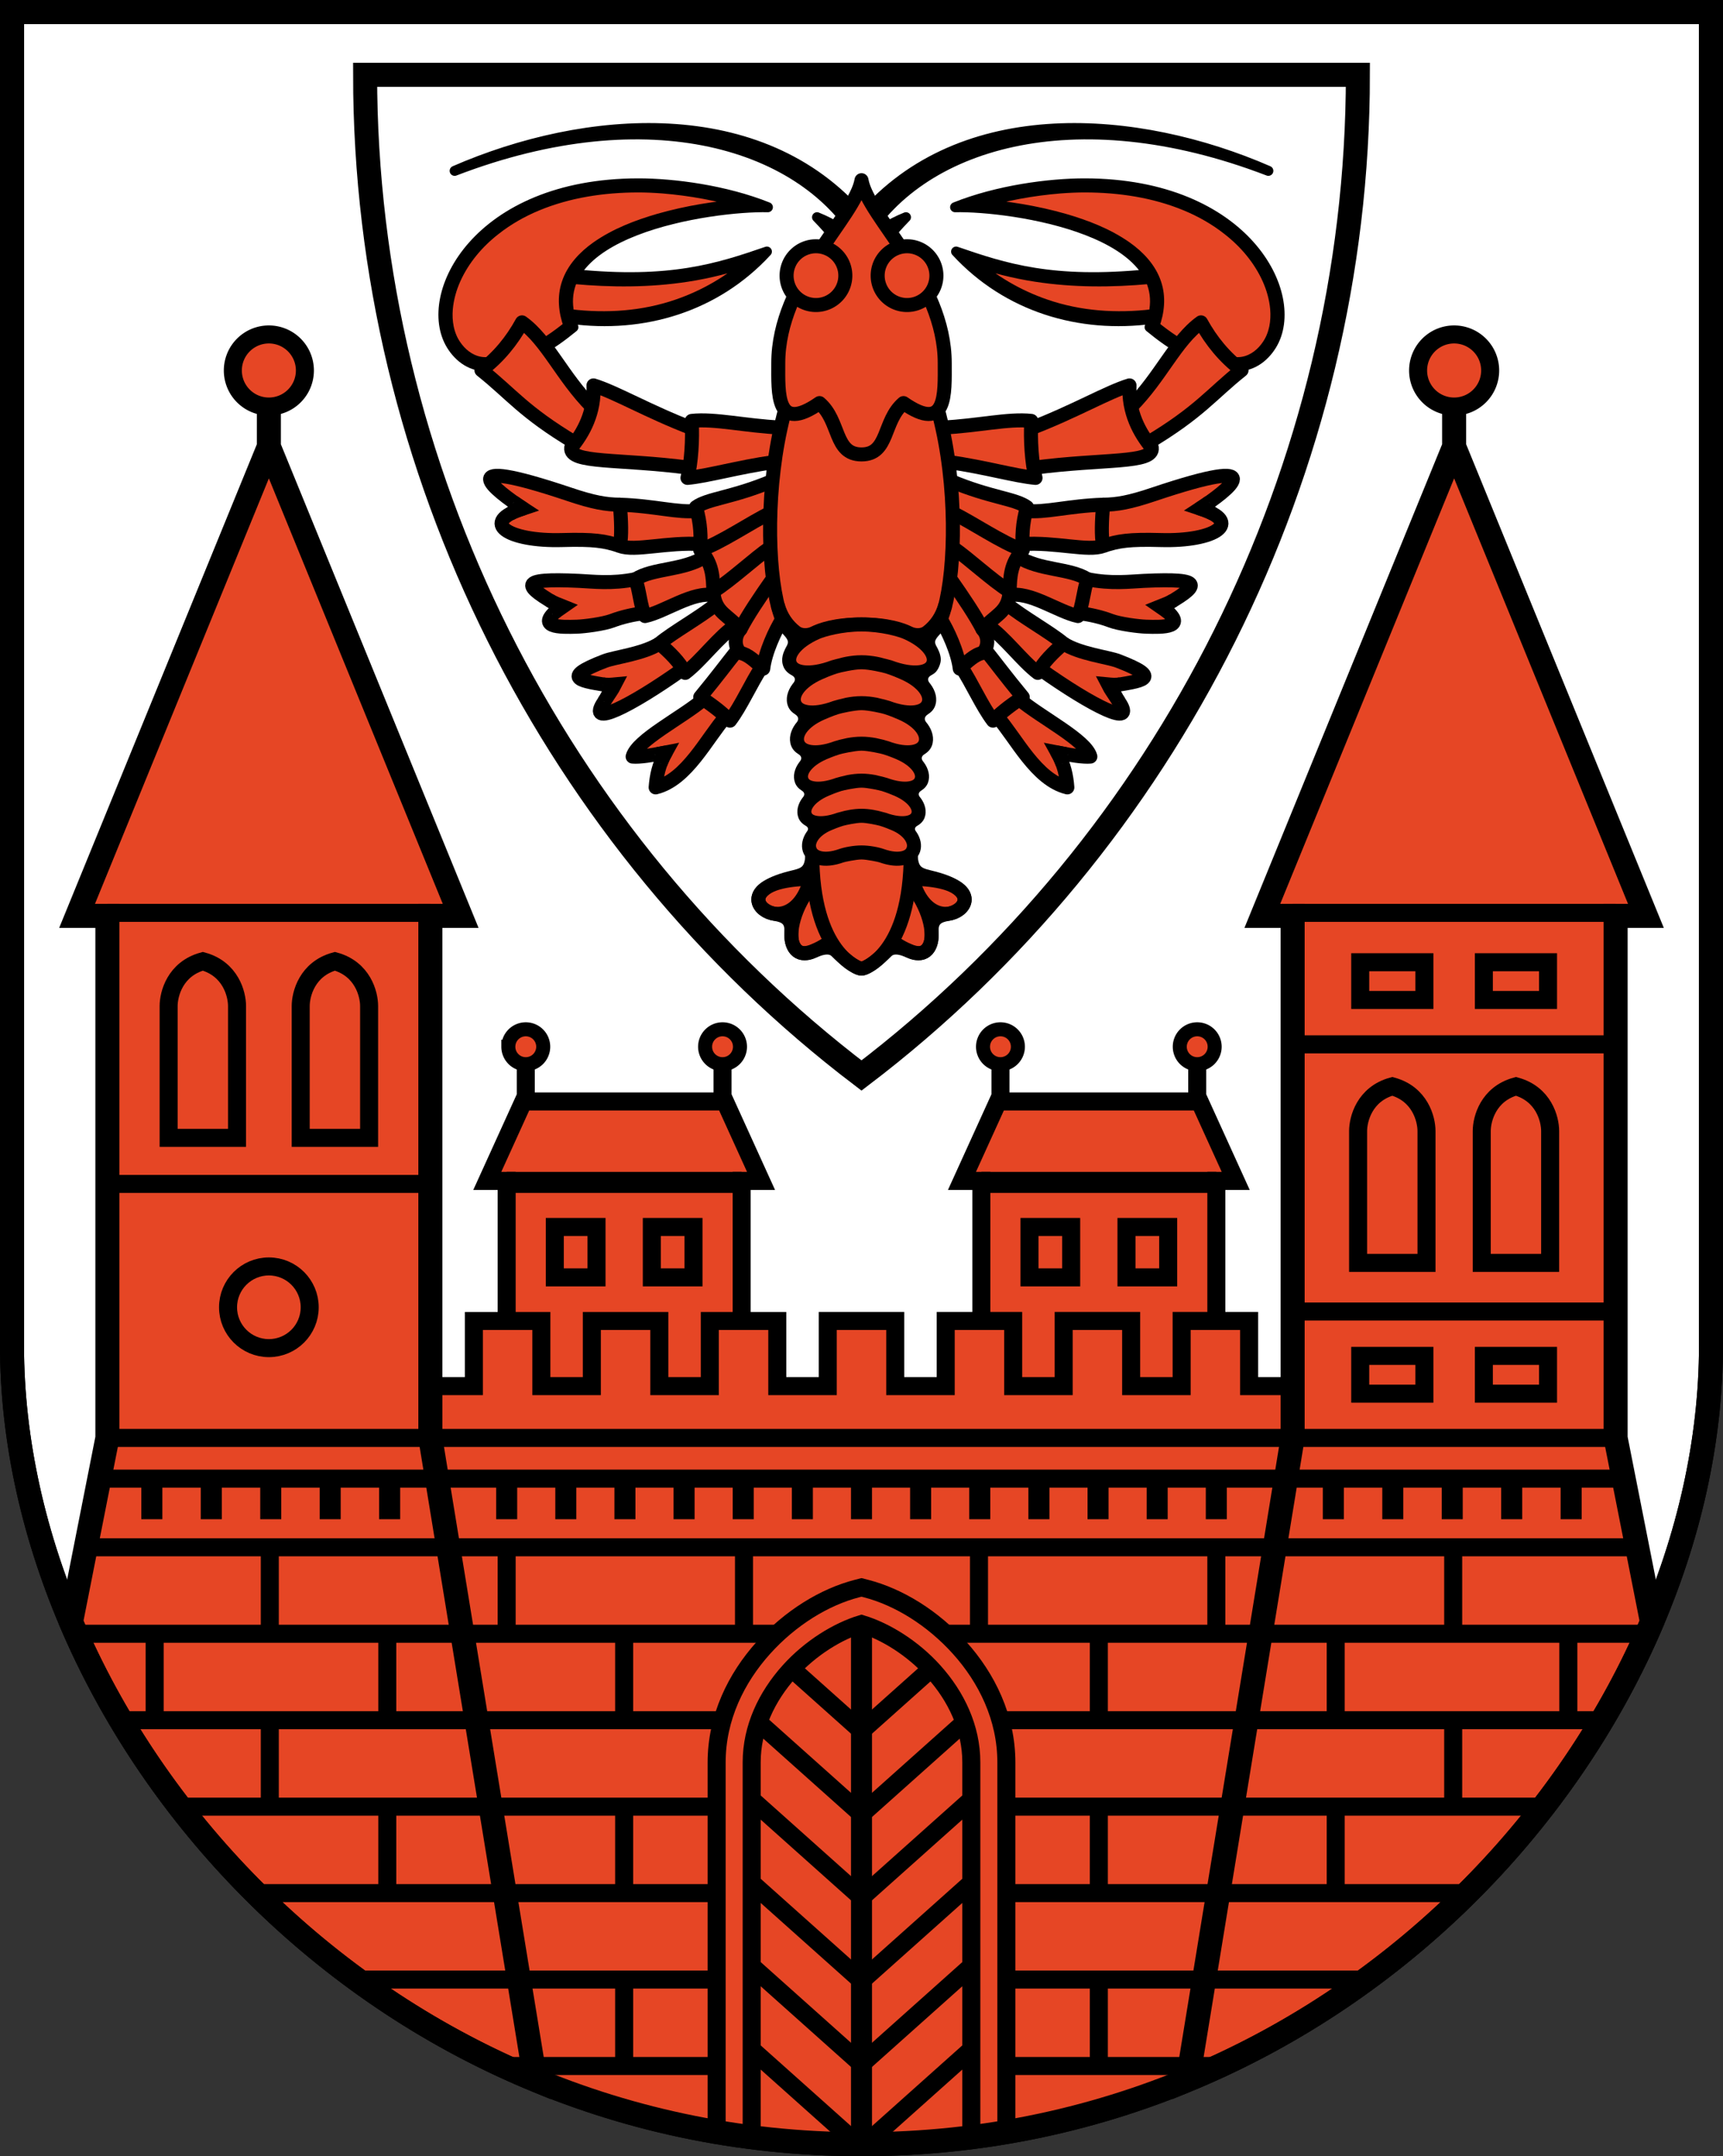
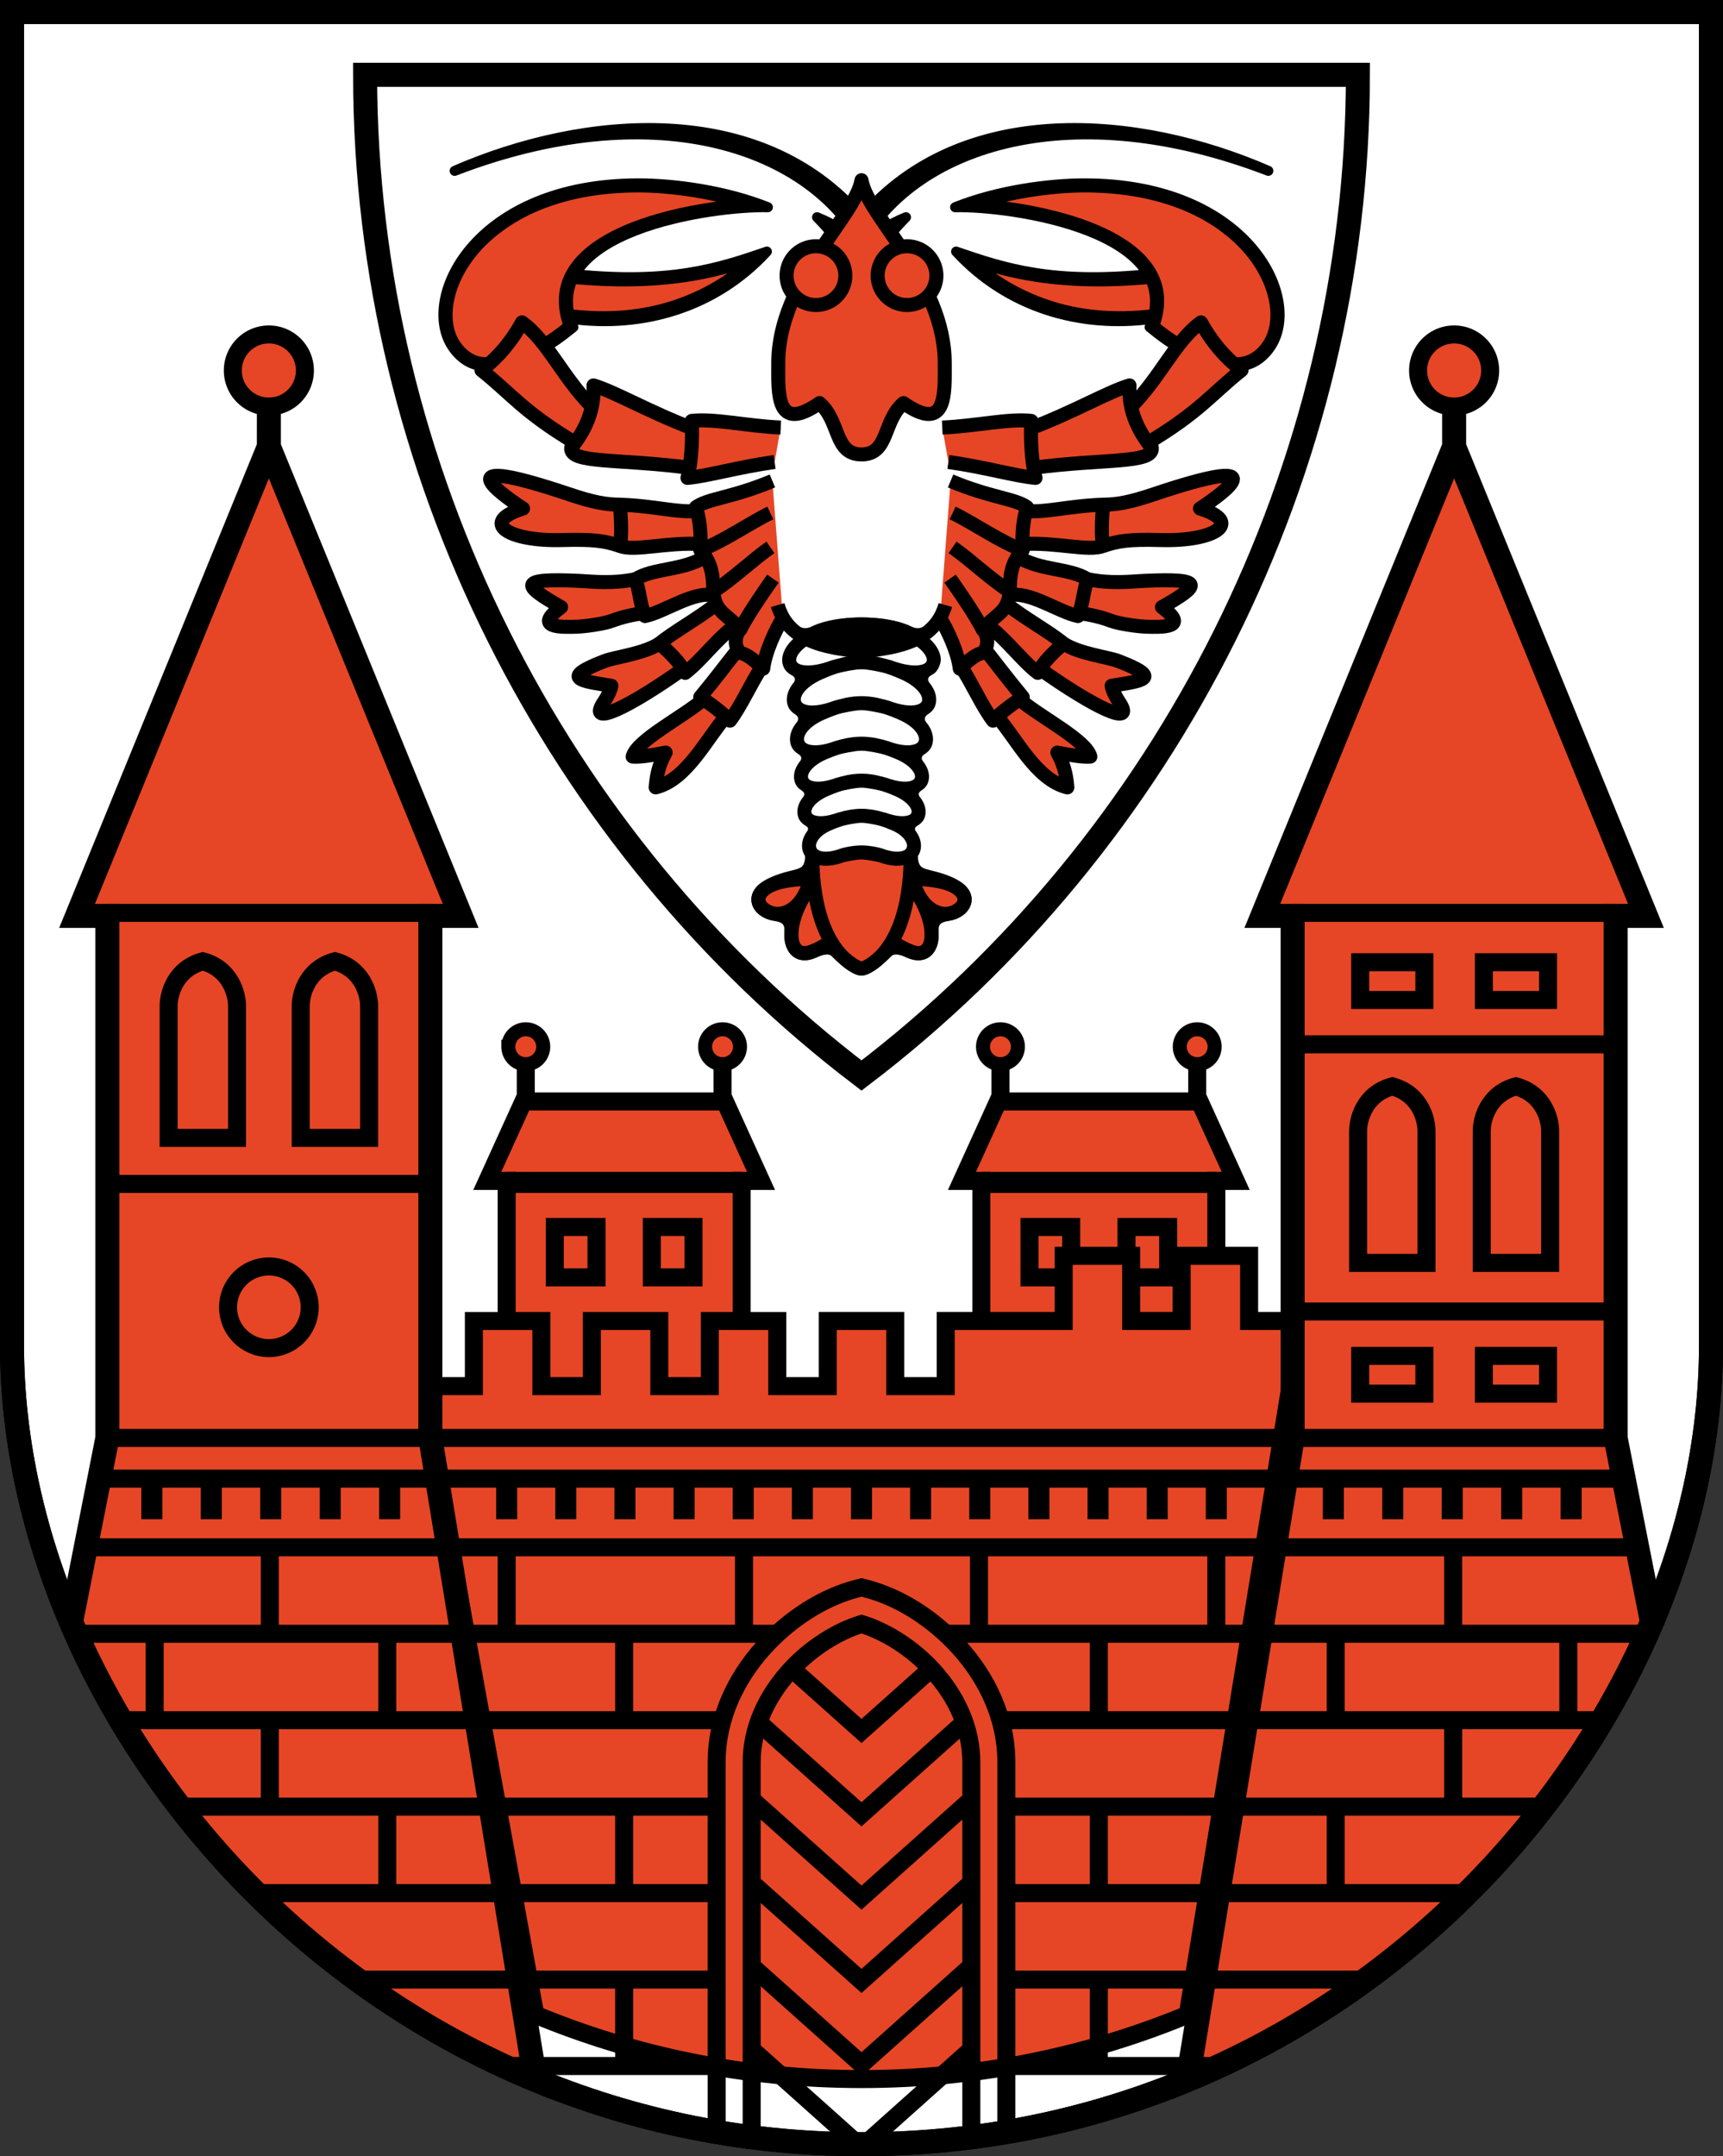
<svg xmlns="http://www.w3.org/2000/svg" xmlns:ns1="http://www.inkscape.org/namespaces/inkscape" xmlns:ns2="http://sodipodi.sourceforge.net/DTD/sodipodi-0.dtd" xmlns:xlink="http://www.w3.org/1999/xlink" ns1:version="1.1.1 (3bf5ae0d25, 2021-09-20)" ns2:docname="CoA Cottbus.svg" id="svg2130" version="1.1" viewBox="0 0 430.346 538.332" height="538.332" width="430.346">
  <rect x="0" y="0" width="430.346" height="538.332" fill="#333333" stroke="none" />
  <defs id="defs2124">
    <ns1:path-effect effect="offset" id="path-effect38728" is_visible="true" lpeversion="1" linejoin_type="miter" unit="mm" offset="0" miter_limit="4" attempt_force_join="false" update_on_knot_move="true" />
  </defs>
  <ns2:namedview ns1:pagecheckerboard="false" fit-margin-bottom="0" fit-margin-right="0" fit-margin-left="0" fit-margin-top="0" lock-margins="true" units="px" ns1:snap-smooth-nodes="true" ns1:snap-object-midpoints="true" ns1:window-maximized="1" ns1:window-y="-11" ns1:window-x="-11" ns1:window-height="1506" ns1:window-width="2560" showgrid="false" ns1:document-rotation="0" ns1:current-layer="layer1" ns1:document-units="px" ns1:cy="269.33333" ns1:cx="215.33333" ns1:zoom="1.5" ns1:pageshadow="2" ns1:pageopacity="0" borderopacity="1.0" bordercolor="#666666" pagecolor="#333333" id="base" showguides="false" ns1:guide-bbox="true" ns1:snap-intersection-paths="true" ns1:object-paths="true" ns1:snap-grids="false" ns1:snap-global="true" ns1:lockguides="false" guidecolor="#00ffff" guideopacity="0.498" ns1:snap-midpoints="true" ns1:snap-to-guides="true" />
  <g id="layer1" ns1:groupmode="layer" ns1:label="cottbus" transform="translate(-91.476,-41.667)">
    <g id="g91238" ns1:label="coa">
      <path style="display:inline;opacity:1;fill:#ffffff;stroke:#000000;stroke-width:6;stroke-linejoin:miter;stroke-miterlimit:4;stroke-dasharray:none" d="M 518.821,44.667 V 377.595 c 0,95.155 -88.133,199.404 -212.173,199.404 -124.039,0 -212.173,-104.249 -212.173,-199.404 V 44.667 Z" id="path1116" ns2:nodetypes="cszscc" ns1:label="coa-0" />
      <g id="g91171" ns1:label="castle">
        <g id="g26057" ns1:label="houses">
          <g id="g25968" ns1:label="house-l">
            <path style="opacity:1;fill:#e64625;stroke:#000000;stroke-width:4.5;stroke-linejoin:miter;stroke-miterlimit:4;stroke-dasharray:none" d="M 336.583,387.73 V 336.5 h -4.845 l 9.02,-19.833 h 0.598 v -9.311 9.311 H 390.5 v -9.311 9.311 h 0.598 L 400.118,336.5 h -4.845 v 51.23" id="path25072" ns2:nodetypes="cccccccccccccc" ns1:label="house-l0" />
            <path style="opacity:1;fill:none;stroke:#000000;stroke-width:5.25;stroke-linejoin:miter;stroke-miterlimit:4;stroke-dasharray:none" d="M 395.273,336.875 H 336.583" id="path25078" ns2:nodetypes="cc" ns1:label="house-lc" />
            <path id="path26485" style="opacity:1;fill:#e64625;stroke:#000000;stroke-width:4.5;stroke-miterlimit:4;stroke-dasharray:none" d="m 372.833,348 h 10.417 v 12.583 h -10.417 z m -13.811,0 h -10.417 v 12.583 h 10.417 z" ns1:label="house-lwindows" />
            <path id="circle25076" style="opacity:1;fill:#e64625;stroke:#000000;stroke-width:3.5" d="M 394.856,303 A 4.356,4.356 0 0 1 390.5,307.356 4.356,4.356 0 0 1 386.144,303 4.356,4.356 0 0 1 390.5,298.644 4.356,4.356 0 0 1 394.856,303 Z m -57.857,0 a 4.356,4.356 0 0 0 4.356,4.356 A 4.356,4.356 0 0 0 345.712,303 4.356,4.356 0 0 0 341.356,298.644 4.356,4.356 0 0 0 337,303 Z" ns1:label="house-lballs" />
          </g>
          <use x="0" y="0" xlink:href="#g25968" id="use26050" width="100%" height="100%" transform="translate(-118.558)" ns1:label="house-r" />
        </g>
-         <path style="display:inline;opacity:1;fill:#e64625;stroke:#000000;stroke-width:4.5;stroke-linejoin:miter;stroke-miterlimit:4;stroke-dasharray:none" d="m 198.964,400.667 v -12.936 h 10.87 v -16.263 h 16.853 v 16.263 h 12.61 v -16.263 h 16.853 v 16.263 h 12.61 v -16.263 h 16.853 v 16.263 h 12.61 V 371.467 H 315.075 v 16.263 h 12.61 v -16.263 h 16.853 v 16.263 h 12.61 v -16.263 h 16.853 v 16.263 h 12.61 v -16.263 h 16.853 v 16.263 h 10.87 v 12.936 l -26.207,160.261 c -24.677,10.21 -52.068,16.071 -81.478,16.071 -29.41,0 -56.801,-5.861 -81.478,-16.071 z" id="path9678" ns2:nodetypes="cccccccccccccccccccccccccccccccccscc" ns1:label="embattlement" />
+         <path style="display:inline;opacity:1;fill:#e64625;stroke:#000000;stroke-width:4.5;stroke-linejoin:miter;stroke-miterlimit:4;stroke-dasharray:none" d="m 198.964,400.667 v -12.936 h 10.87 v -16.263 h 16.853 v 16.263 h 12.61 v -16.263 h 16.853 v 16.263 h 12.61 v -16.263 h 16.853 v 16.263 h 12.61 V 371.467 H 315.075 v 16.263 h 12.61 v -16.263 h 16.853 h 12.61 v -16.263 h 16.853 v 16.263 h 12.61 v -16.263 h 16.853 v 16.263 h 10.87 v 12.936 l -26.207,160.261 c -24.677,10.21 -52.068,16.071 -81.478,16.071 -29.41,0 -56.801,-5.861 -81.478,-16.071 z" id="path9678" ns2:nodetypes="cccccccccccccccccccccccccccccccccscc" ns1:label="embattlement" />
        <g id="g91148" ns1:label="towers-0">
          <g id="g8954" ns1:label="tower-l0">
            <path style="display:inline;opacity:1;fill:#e64625;stroke:#000000;stroke-width:6;stroke-linejoin:miter;stroke-miterlimit:4;stroke-dasharray:none" d="m 454.667,153.174 -47.906,117.159 h 7.573 v 130.333 l -26.207,160.261 c 54.221,-22.435 95.335,-65.87 115.959,-114.279 l -9.086,-45.983 V 270.333 h 7.573 L 454.667,153.174 v -10.008 z" id="path3952" ns2:nodetypes="ccccccccccc" ns1:label="tower-l60" />
            <path id="path7920" style="opacity:1;fill:#e64625;stroke:#000000;stroke-width:4.5" d="m 463.667,134.167 a 9,9 0 0 1 -9,9 9,9 0 0 1 -9,-9 9,9 0 0 1 9,-9 9,9 0 0 1 9,9 z M 414.333,269.583 h 80.667" ns1:label="tower-l45" />
          </g>
          <use x="0" y="0" xlink:href="#g8954" id="use8956" width="100%" height="100%" ns1:label="tower-r0" transform="matrix(-1,0,0,1,613.297,0)" />
        </g>
        <path id="path22010" style="opacity:1;fill:none;stroke:#000000;stroke-width:5.25;stroke-linejoin:miter;stroke-miterlimit:4;stroke-dasharray:none" d="m 173.948,420.964 v -10.135 m -14.849,10.135 v -10.135 m -14.849,10.135 v -10.135 m 73.775,10.135 v -10.135 m 73.853,10.135 v -10.135 m -14.771,10.135 v -10.135 m -14.771,10.135 v -10.135 m -14.771,10.135 v -10.135 m -14.771,10.135 v -10.135 m -43.998,10.135 v -10.135 m -59.397,10.135 v -10.135 m 309.948,10.135 v -10.135 m 14.849,10.135 v -10.135 m 14.849,10.135 v -10.135 m -73.775,10.135 v -10.135 m -73.853,10.135 v -10.135 m 14.771,10.135 v -10.135 m 14.771,10.135 v -10.135 m 14.771,10.135 v -10.135 m 14.771,10.135 v -10.135 m 43.998,10.135 v -10.135 m 59.397,10.135 v -10.135 m -177.248,10.135 v -10.135" ns1:label="bricks" />
        <path id="path21680" style="opacity:1;fill:none;stroke:#000000;stroke-width:4.5;stroke-linejoin:miter;stroke-miterlimit:4;stroke-dasharray:none" d="M 116.289,410.829 H 497.008 M 118.297,400.667 h 376.703 m -364.893,48.893 v 21.583 m 28.756,0 v 21.583 m 59.161,-64.75 v 21.583 m -59.161,-21.583 v 21.583 m 29.345,21.583 v -21.583 m 0,64.75 v -21.583 m 59.161,43.167 v 21.583 m 0,-64.75 v 21.583 m 0,-64.75 v 21.583 m 29.934,-43.167 v 21.583 m 205.886,0 v 21.583 m -28.756,0 v 21.583 m -59.161,-64.75 v 21.583 m 59.161,-21.583 v 21.583 m -29.345,21.583 v -21.583 m 0,64.75 v -21.583 m -59.161,43.167 v 21.583 m 0,-64.75 v 21.583 m 0,-64.75 v 21.583 m -29.934,-43.167 v 21.583 m -8.308,0 h 175.133 m -161.457,21.583 h 150.279 m -148.81,21.583 134.137,3e-5 M 155.374,514.31 H 270.467 m 72.363,21.583 h 89.82 m -215.365,21.583 53.181,-10e-6 M 110.479,449.56 h 175.132 m -163.954,21.583 h 150.279 m -135.606,21.583 134.137,-3e-5 m 72.363,21.583 H 457.924 M 112.901,427.976 H 500.396 M 180.647,535.893 h 89.82 m 72.363,21.583 53.182,10e-6" ns1:label="wall-c" />
        <g id="g18838" ns1:label="gate">
          <path id="path15190" style="display:inline;opacity:1;fill:none;stroke:#000000;stroke-width:4.5;stroke-linejoin:miter;stroke-miterlimit:4;stroke-dasharray:none" d="m 334.08,532.532 -27.432,24.5 -27.432,-24.5 m 1.722,-60.862 25.71,22.962 25.71,-22.962 m -53.142,19.262 27.432,24.5 27.432,-24.5 m -54.864,20.8 27.432,24.5 27.432,-24.5 m -44.842,-53.449 17.41,15.549 17.41,-15.549 m -44.842,95.049 26.499,23.667 h 1.866 l 26.499,-23.667 m 8.75,21.496 v -93.162 c 0,-11.205 -4.924,-21.084 -11.652,-28.566 -6.728,-7.482 -15.245,-12.728 -23.439,-14.836 l -1.09,-0.281 -1.09,0.281 c -8.195,2.108 -16.711,7.354 -23.439,14.836 -6.728,7.482 -11.652,17.362 -11.652,28.566 v 93.162 m 8.75,0 v -93.162 c 0,-8.636 3.816,-16.495 9.408,-22.715 5.274,-5.865 12.113,-10.038 18.023,-11.828 5.911,1.79 12.749,5.963 18.023,11.828 5.593,6.219 9.408,14.079 9.408,22.715 v 93.162" ns1:label="gate-0" />
-           <path style="opacity:1;fill:none;stroke:#000000;stroke-width:5.25;stroke-linejoin:miter;stroke-miterlimit:4;stroke-dasharray:none" d="M 306.649,576.999 V 447.123" id="path17830" ns2:nodetypes="cc" ns1:label="gate-c" />
        </g>
        <g id="g91142" ns1:label="towers-c">
          <path id="use29066" style="opacity:1;fill:none;stroke:#000000;stroke-width:4.5;stroke-linejoin:miter;stroke-miterlimit:4;stroke-dasharray:none" d="m 133.595,325.75 v -32.917 c -1e-5,-2.989 1.603,-9.257 8.542,-11.169 6.939,1.912 8.542,8.18 8.542,11.169 V 325.75 Z m 50.072,0 v -32.917 c 1e-5,-2.989 -1.603,-9.257 -8.542,-11.169 -6.939,1.912 -8.542,8.18 -8.542,11.169 V 325.75 Z m -65.369,11.5 h 80.667 m -30.136,30.799 c 0,5.632 -4.565,10.197 -10.197,10.197 -5.632,0 -10.197,-4.565 -10.197,-10.197 0,-5.632 4.565,-10.197 10.197,-10.197 5.632,0 10.197,4.565 10.197,10.197 z" ns1:label="tower-rc" ns2:nodetypes="ccccccccccccccsssss" />
          <path id="rect30713" style="opacity:1;fill:none;stroke:#000000;stroke-width:4.5" transform="scale(-1,1)" d="m -447.239,281.9 h 16.028 v 9.428 h -16.028 z m -3e-5,98.288 h 16.028 v 9.428 h -16.028 z m 16.556,-23.217 V 324.054 c 10e-6,-2.989 -1.603,-9.257 -8.542,-11.169 -6.939,1.912 -8.542,8.18 -8.542,11.169 v 32.917 z m -47.966,0 V 324.054 c -10e-6,-2.989 1.603,-9.257 8.542,-11.169 6.939,1.912 8.542,8.18 8.542,11.169 v 32.917 z m 64.316,12.139 h -80.667 m 0,-66.704 h 80.667 m -47.761,-20.506 h -16.028 v 9.428 h 16.028 z m 3e-5,98.288 h -16.028 v 9.428 h 16.028 z" ns1:label="tower-lc" />
        </g>
      </g>
      <g id="g91138" ns1:label="escutcheon">
        <path style="opacity:1;fill:#ffffff;stroke:#000000;stroke-width:6;stroke-linejoin:miter;stroke-miterlimit:4;stroke-dasharray:none" d="M 430.628,60.34 C 430.628,158.864 383.25,251.93 306.649,310.184 230.047,251.93 182.669,158.864 182.669,60.34 Z" id="path26853" ns2:nodetypes="cccc" ns1:label="escutcheon-0" />
        <g id="g91096" ns1:label="crayfish">
          <g id="g90834" ns1:label="legs">
            <g id="g86508" transform="matrix(-1,0,0,1,613.297,2.4560017e-6)" ns1:label="claw-r">
              <path style="opacity:1;fill:none;stroke:#000000;stroke-width:2.5;stroke-linejoin:round;stroke-miterlimit:4;stroke-dasharray:none" d="m 234.966,110.132 c 24.063,2.411 35.953,-1.494 48.053,-5.657 -12.764,13.877 -30.894,19.27 -49.041,16.788" id="path86494" ns2:nodetypes="ccc" ns1:label="claw-rbo" />
              <path style="opacity:1;fill:#e64625;stroke:#000000;stroke-width:2.5;stroke-linejoin:round;stroke-miterlimit:4;stroke-dasharray:none" d="m 233.985,120.125 c 9.009,1.072 18.12,0.468 26.687,-2.497 6.786,-2.333 13.076,-6.012 18.371,-10.752 -5.181,1.67 -10.471,3.06 -15.869,3.882 -9.431,1.465 -19.006,1.424 -28.49,0.558" id="path86496" ns2:nodetypes="ccccc" ns1:label="claw-rbi" />
              <path style="opacity:1;fill:none;stroke:#000000;stroke-width:2.5;stroke-linejoin:round;stroke-miterlimit:4;stroke-dasharray:none" d="m 250.808,87.449 c -40.181,0.073 -54.166,27.956 -46.625,40.336 1.93,3.168 5.229,5.709 9.555,5.275 9.128,-0.916 15.458,-5.216 20.955,-9.715 -9.641,-24.033 34.723,-30.253 48.576,-29.941 -10.579,-4.243 -23.48,-5.972 -32.462,-5.955 z" id="path86498" ns2:nodetypes="sssccs" ns1:label="claw-rto" />
              <path style="opacity:1;fill:#e64625;stroke:#000000;stroke-width:2.5;stroke-linejoin:round;stroke-miterlimit:4;stroke-dasharray:none" d="m 250.811,88.461 c -8.577,0.018 -17.252,1.296 -25.203,4.612 -3.708,1.544 -7.231,3.547 -10.386,6.038 -4.197,3.26 -7.741,7.446 -9.929,12.311 -1.04,2.328 -1.742,4.821 -1.969,7.364 -0.262,3.084 0.255,6.346 2.026,8.942 1.35,2.03 3.392,3.701 5.819,4.2 1.657,0.363 3.355,0.043 4.999,-0.238 4.512,-0.779 8.782,-2.666 12.581,-5.194 1.641,-1.081 3.209,-2.268 4.737,-3.501 -1.255,-3.371 -1.646,-7.178 -0.475,-10.63 1.256,-3.814 4.14,-6.855 7.361,-9.136 4.71,-3.311 10.158,-5.394 15.654,-6.992 6.996,-1.981 14.211,-3.165 21.461,-3.67 -6.668,-2.03 -13.564,-3.292 -20.509,-3.855 -2.053,-0.154 -4.11,-0.253 -6.168,-0.252 z" id="path86500" ns2:nodetypes="sssccs" ns1:label="claw-rti" />
            </g>
            <g id="g75235" ns1:label="claw-l">
              <path style="opacity:1;fill:none;stroke:#000000;stroke-width:2.5;stroke-linejoin:round;stroke-miterlimit:4;stroke-dasharray:none" d="m 234.966,110.132 c 24.063,2.411 35.953,-1.494 48.053,-5.657 -12.764,13.877 -30.894,19.27 -49.041,16.788" id="path71870" ns2:nodetypes="ccc" ns1:label="claw-lbo" />
              <path style="opacity:1;fill:#e64625;stroke:#000000;stroke-width:2.5;stroke-linejoin:round;stroke-miterlimit:4;stroke-dasharray:none" d="m 233.985,120.125 c 9.009,1.072 18.12,0.468 26.687,-2.497 6.786,-2.333 13.076,-6.012 18.371,-10.752 -5.181,1.67 -10.471,3.06 -15.869,3.882 -9.431,1.465 -19.006,1.424 -28.49,0.558" id="path73183" ns2:nodetypes="ccccc" ns1:label="claw-lbi" />
              <path style="opacity:1;fill:none;stroke:#000000;stroke-width:2.5;stroke-linejoin:round;stroke-miterlimit:4;stroke-dasharray:none" d="m 250.808,87.449 c -40.181,0.073 -54.166,27.956 -46.625,40.336 1.93,3.168 5.229,5.709 9.555,5.275 9.128,-0.916 15.458,-5.216 20.955,-9.715 -9.641,-24.033 34.723,-30.253 48.576,-29.941 -10.579,-4.243 -23.48,-5.972 -32.462,-5.955 z" id="path68246" ns2:nodetypes="sssccs" ns1:label="claw-lto" />
              <path style="opacity:1;fill:#e64625;stroke:#000000;stroke-width:2.5;stroke-linejoin:round;stroke-miterlimit:4;stroke-dasharray:none" d="m 250.811,88.461 c -8.577,0.018 -17.252,1.296 -25.203,4.612 -3.708,1.544 -7.231,3.547 -10.386,6.038 -4.197,3.26 -7.741,7.446 -9.929,12.311 -1.04,2.328 -1.742,4.821 -1.969,7.364 -0.262,3.084 0.255,6.346 2.026,8.942 1.35,2.03 3.392,3.701 5.819,4.2 1.657,0.363 3.355,0.043 4.999,-0.238 4.512,-0.779 8.782,-2.666 12.581,-5.194 1.641,-1.081 3.209,-2.268 4.737,-3.501 -1.255,-3.371 -1.646,-7.178 -0.475,-10.63 1.256,-3.814 4.14,-6.855 7.361,-9.136 4.71,-3.311 10.158,-5.394 15.654,-6.992 6.996,-1.981 14.211,-3.165 21.461,-3.67 -6.668,-2.03 -13.564,-3.292 -20.509,-3.855 -2.053,-0.154 -4.11,-0.253 -6.168,-0.252 z" id="path70665" ns2:nodetypes="sssccs" ns1:label="claw-lti" />
            </g>
            <g id="g86284" ns1:label="legs-r">
              <path id="path83891" style="opacity:1;fill:#e64625;stroke:#000000;stroke-width:3.5;stroke-linejoin:round;stroke-miterlimit:4;stroke-dasharray:none" ns1:label="legs-r3" d="m 340.544,220.581 c 4.746,5.385 9.712,15.767 17.518,17.669 -0.218,-2.801 -0.756,-5.627 -2.5,-8.688 3.345,0.662 6.563,1.167 8.25,1 -1.099,-4.125 -12.383,-9.768 -17.707,-14.296 m 10.983,-13.946 c 3.926,2.584 11.139,3.399 13.661,4.367 11.636,4.465 5.681,4.995 -1.625,6.188 0.171,1.28 1.3,3.209 1.817,3.969 4.593,6.754 -6.499,1.228 -19.709,-8.157 m 11.867,-22.408 c 5.955,1.206 10.686,0.567 14.151,0.409 15.365,-0.699 14.099,1.055 4.438,6.562 7.106,5.226 -0.031,4.998 -3.966,4.879 -1.833,-0.056 -6.624,-0.661 -8.847,-1.504 -2.237,-0.848 -5.032,-1.533 -7.866,-1.867 m 5.98,-16.788 c 3.794,-1.263 6.515,-1.692 14.449,-1.47 13.594,0.38 20.705,-4.445 9.75,-7.875 6.927,-4.505 18.901,-13.782 -11.688,-3.5 -5.881,1.977 -9.063,2.526 -12.512,2.548 m 7.005,-24.48 c 7.371,-7.394 11.162,-16.555 17.449,-21.04 2.524,4.623 5.932,8.775 10.135,11.926 -7.527,5.987 -10.491,10.432 -23.388,18.137" />
              <path id="path77671" style="opacity:1;fill:#e64625;stroke:#000000;stroke-width:3.5;stroke-linejoin:round;stroke-miterlimit:4;stroke-dasharray:none" ns1:label="legs-r2" d="m 337.532,203.863 c 2.893,3.622 4.896,6.387 9.392,11.849 -2.436,1.646 -4.874,3.31 -7.425,5.878 -2.754,-3.605 -5.376,-9.589 -7.914,-13.352 m 11.33,-15.768 c 4.075,3.321 10.859,7.064 14.173,9.852 -2.496,2.245 -4.951,4.514 -6.408,7.336 -4.03,-3.055 -8.391,-9.109 -12.738,-11.972 m 7.693,-17.06 c 5.489,3.549 13.02,2.815 17.463,5.654 -1.04,2.869 -1.193,6.626 -2.386,9.192 -4.892,-1.023 -12.052,-6.275 -17.164,-5.169 m 4.184,-21.1 c 4.648,0.575 10.608,-1.254 19.256,-1.529 -0.326,3.992 -0.491,7.707 0,10.297 -3.649,1.44 -11.869,-1.019 -20.128,-0.469 m 2.122,-28.916 c 10.892,-4.17 19.22,-9.077 24.605,-10.699 -0.353,6.672 2.521,11.894 5.568,15.556 0.489,4.045 -12.059,2.685 -29.548,5.011" />
              <path id="path75466" style="opacity:1;fill:#e64625;stroke:#000000;stroke-width:3.5;stroke-linejoin:round;stroke-miterlimit:4;stroke-dasharray:none" ns1:label="legs-r1" d="m 328.899,161.747 c 10.037,4.214 16.11,4.363 19.086,6.544 -1.22,4.143 -1.237,7.483 -1.061,10.695 -3.079,3.294 -3.184,6.817 -3.27,10.341 -0.371,5.536 -3.937,5.808 -6.718,9.546 1.306,1.296 1.699,4.214 -0.088,5.834 -1.886,0.344 -3.771,2.178 -5.657,3.889 -0.471,-4.047 -2.961,-9.515 -4.909,-12.603 m 0.542,-47.578 c 8.827,-0.416 16.525,-2.3 22.224,-1.665 -0.246,4.739 0.105,10.344 1.067,14.229 -5.012,-0.446 -12.623,-2.689 -21.768,-3.975" />
              <path id="path76849" style="opacity:1;fill:none;stroke:#000000;stroke-width:3.5;stroke-linejoin:round;stroke-miterlimit:4;stroke-dasharray:none" d="m 336.936,198.874 c -1.766,-3.433 -4.753,-7.913 -8.16,-12.752 m 14.877,3.207 c -4.726,-3.004 -9.99,-8.049 -14.262,-11.003 m 17.532,0.662 c -5.218,-1.79 -12.659,-6.942 -17.51,-9.254" ns1:label="legs-rc" />
-               <path id="path87127" style="opacity:1;fill:#ffffff;stroke:#000000;stroke-width:3.5;stroke-linejoin:miter;stroke-miterlimit:4;stroke-dasharray:none" d="m 358.181,230.048 c -0.836,-0.145 -1.694,-0.301 -2.618,-0.486 0.546,0.981 0.99,1.91 1.294,2.768 m 14.354,-19.778 c -1.258,0.12 -1.838,0.092 -3.017,-0.02 0.63,1.244 1.847,2.922 2.748,4.312 M 384.521,191.574 c -1.033,0.666 -2.066,0.97 -3.364,1.499 0.9,0.622 2.007,1.39 2.653,1.988 m 9.735,-28.03 c -0.699,0.487 -1.404,0.976 -2.358,1.594 1.058,0.351 2.116,0.699 3.268,1.33" ns2:nodetypes="cccccccccccc" ns1:label="legs-r-claws" />
            </g>
            <g id="g86412" ns1:label="legs-l" transform="matrix(-1,0,0,1,613.297,-7.3195362e-6)">
              <path id="path86404" style="opacity:1;fill:#e64625;stroke:#000000;stroke-width:3.5;stroke-linejoin:round;stroke-miterlimit:4;stroke-dasharray:none" ns1:label="legs-l3" d="m 340.544,220.581 c 4.746,5.385 9.712,15.767 17.518,17.669 -0.218,-2.801 -0.756,-5.627 -2.5,-8.688 3.345,0.662 6.563,1.167 8.25,1 -1.099,-4.125 -12.383,-9.768 -17.707,-14.296 m 10.983,-13.946 c 3.926,2.584 11.139,3.399 13.661,4.367 11.636,4.465 5.681,4.995 -1.625,6.188 0.171,1.28 1.3,3.209 1.817,3.969 4.593,6.754 -6.499,1.228 -19.709,-8.157 m 11.867,-22.408 c 5.955,1.206 10.686,0.567 14.151,0.409 15.365,-0.699 14.099,1.055 4.438,6.562 7.106,5.226 -0.031,4.998 -3.966,4.879 -1.833,-0.056 -6.624,-0.661 -8.847,-1.504 -2.237,-0.848 -5.032,-1.533 -7.866,-1.867 m 5.98,-16.788 c 3.794,-1.263 6.515,-1.692 14.449,-1.47 13.594,0.38 20.705,-4.445 9.75,-7.875 6.927,-4.505 18.901,-13.782 -11.688,-3.5 -5.881,1.977 -9.063,2.526 -12.512,2.548 m 7.005,-24.48 c 7.371,-7.394 11.162,-16.555 17.449,-21.04 2.524,4.623 5.932,8.775 10.135,11.926 -7.527,5.987 -10.491,10.432 -23.388,18.137" />
              <path id="path86406" style="opacity:1;fill:#e64625;stroke:#000000;stroke-width:3.5;stroke-linejoin:round;stroke-miterlimit:4;stroke-dasharray:none" ns1:label="legs-l2" d="m 337.532,203.863 c 2.893,3.622 4.896,6.387 9.392,11.849 -2.436,1.646 -4.874,3.31 -7.425,5.878 -2.754,-3.605 -5.376,-9.589 -7.914,-13.352 m 11.33,-15.768 c 4.075,3.321 10.859,7.064 14.173,9.852 -2.496,2.245 -4.951,4.514 -6.408,7.336 -4.03,-3.055 -8.391,-9.109 -12.738,-11.972 m 7.693,-17.06 c 5.489,3.549 13.02,2.815 17.463,5.654 -1.04,2.869 -1.193,6.626 -2.386,9.192 -4.892,-1.023 -12.052,-6.275 -17.164,-5.169 m 4.184,-21.1 c 4.648,0.575 10.608,-1.254 19.256,-1.529 -0.326,3.992 -0.491,7.707 0,10.297 -3.649,1.44 -11.869,-1.019 -20.128,-0.469 m 2.122,-28.916 c 10.892,-4.17 19.22,-9.077 24.605,-10.699 -0.353,6.672 2.521,11.894 5.568,15.556 0.489,4.045 -12.059,2.685 -29.548,5.011" />
              <path id="path86408" style="opacity:1;fill:#e64625;stroke:#000000;stroke-width:3.5;stroke-linejoin:round;stroke-miterlimit:4;stroke-dasharray:none" ns1:label="legs-l1" d="m 328.899,161.747 c 10.037,4.214 16.11,4.363 19.086,6.544 -1.22,4.143 -1.237,7.483 -1.061,10.695 -3.079,3.294 -3.184,6.817 -3.27,10.341 -0.371,5.536 -3.937,5.808 -6.718,9.546 1.306,1.296 1.699,4.214 -0.088,5.834 -1.886,0.344 -3.771,2.178 -5.657,3.889 -0.471,-4.047 -2.961,-9.515 -4.909,-12.603 m 0.542,-47.578 c 8.827,-0.416 16.525,-2.3 22.224,-1.665 -0.246,4.739 0.105,10.344 1.067,14.229 -5.012,-0.446 -12.623,-2.689 -21.768,-3.975" />
              <path id="path86410" style="opacity:1;fill:none;stroke:#000000;stroke-width:3.5;stroke-linejoin:round;stroke-miterlimit:4;stroke-dasharray:none" d="m 336.936,198.874 c -1.766,-3.433 -4.753,-7.913 -8.16,-12.752 m 14.877,3.207 c -4.726,-3.004 -9.99,-8.049 -14.262,-11.003 m 17.532,0.662 c -5.218,-1.79 -12.659,-6.942 -17.51,-9.254" ns1:label="legs-lc" />
-               <path d="m 358.181,230.048 c -0.836,-0.145 -1.694,-0.301 -2.618,-0.486 0.546,0.981 0.99,1.91 1.294,2.768 m 14.354,-19.778 c -1.258,0.12 -1.838,0.092 -3.017,-0.02 0.63,1.244 1.847,2.922 2.748,4.312 m 13.579,-25.27 c -1.033,0.666 -2.066,0.97 -3.364,1.499 0.9,0.622 2.007,1.39 2.653,1.988 m 9.735,-28.03 c -0.699,0.487 -1.404,0.976 -2.358,1.594 1.058,0.351 2.116,0.699 3.268,1.33" style="opacity:1;fill:#ffffff;stroke:#000000;stroke-width:3.5;stroke-linejoin:miter;stroke-miterlimit:4;stroke-dasharray:none" id="path90140" ns2:nodetypes="cccccccccccc" ns1:label="legs-l-claws" />
            </g>
          </g>
          <g id="g64716" ns1:label="tail-t">
            <path id="path64341" style="opacity:1;fill:#e64625;stroke:#000000;stroke-width:3.5;stroke-linejoin:round;stroke-miterlimit:4;stroke-dasharray:none" d="m 298.748,276.861 c -4.475,2.888 -7.711,4.106 -9.189,0.715 -1.259,-2.889 0.208,-9.699 5.02,-15.326 m 0.522,-1.178 c -27.694,-0.214 -7.355,19.005 -1.498,1.158 m 20.947,14.631 c 4.475,2.888 7.711,4.106 9.189,0.715 1.259,-2.889 -0.208,-9.699 -5.02,-15.326 m -0.522,-1.178 c 27.694,-0.214 7.355,19.005 1.498,1.158" ns1:label="tail-t-gills" />
            <path style="opacity:1;fill:#e64625;stroke:#000000;stroke-width:3.5;stroke-linejoin:round;stroke-miterlimit:4;stroke-dasharray:none" d="m 294.355,254.877 c 0,24.685 11.414,28.623 12.294,28.623 0.88,0 12.294,-3.939 12.294,-28.623" id="path64343" ns2:nodetypes="csc" ns1:label="tail-t0" />
            <path style="opacity:1;fill:none;stroke:#000000;stroke-width:3.5;stroke-linejoin:round;stroke-miterlimit:4;stroke-dasharray:none" d="m 294.355,254.877 c 0,5.113 -2.625,5.275 -5.619,6.046 -11.619,2.991 -8.129,8.189 -3.624,8.927 2.286,0.375 4.201,1.247 4.022,4.419 -0.28,4.964 2.471,6.293 5.436,4.906 3.247,-1.519 4.932,-0.971 5.922,0.044 1.618,1.659 4.718,4.281 6.158,4.281 1.44,10e-6 4.54,-2.622 6.158,-4.281 0.99,-1.015 2.675,-1.564 5.922,-0.044 2.964,1.387 5.716,0.058 5.436,-4.906 -0.179,-3.173 1.735,-4.045 4.022,-4.419 4.505,-0.738 7.995,-5.936 -3.624,-8.927 -2.994,-0.771 -5.619,-0.932 -5.619,-6.046" id="path64345" ns2:nodetypes="csssssssssssc" ns1:label="tail-tf" />
          </g>
          <g id="g45162" ns1:label="body">
-             <path style="opacity:1;fill:#e64625;stroke:#000000;stroke-width:3.5;stroke-linejoin:round;stroke-miterlimit:4;stroke-dasharray:none" d="m 324.022,204.265 c -0.771,-1.491 -1.502,-2.931 0.835,-5.333 7.685,-7.899 8.333,-71.606 -18.208,-81.936 -26.541,10.33 -25.893,74.037 -18.208,81.936 2.337,2.402 1.606,3.842 0.835,5.333 h 17.373 z" id="path43845" ns2:nodetypes="cscsccc" ns1:label="body-0" />
            <path style="color:#000000;fill:#000000;stroke:none;stroke-linejoin:round;-inkscape-stroke:none" d="m 287.387,192.24 -3.363,0.973 c 1.398,4.831 4.69,7.976 8.727,9.818 4.037,1.843 8.815,2.549 13.746,2.979 0.101,0.009 0.203,0.009 0.305,0 4.931,-0.429 9.709,-1.136 13.746,-2.979 4.037,-1.843 7.329,-4.987 8.727,-9.818 l -3.363,-0.973 c -0.756,2.614 -2.063,4.467 -3.875,5.87 -0.712,0.551 -1.935,0.465 -2.738,0.061 -1.881,-0.947 -5.816,-2.347 -12.649,-2.347 -6.834,-1e-5 -10.769,1.4 -12.649,2.347 -0.802,0.404 -2.025,0.49 -2.737,-0.061 -1.812,-1.403 -3.119,-3.256 -3.875,-5.87 z" id="path40914" ns2:nodetypes="ccsscsccczcc" ns1:label="body-f" />
          </g>
          <g id="path35592" ns1:label="tail-segments">
-             <path style="color:#000000;fill:#e64625;stroke:none;stroke-width:3.5;stroke-linejoin:round;-inkscape-stroke:none" d="m 311.653,255.297 c 9.113,3.246 11.094,-4.7 3.112,-8.016 -1.228,-0.51 -4.41,-1.944 -8.116,-1.944 -3.707,0 -6.888,1.434 -8.116,1.944 -7.982,3.316 -6.001,11.261 3.112,8.016 0.783,-0.279 3.363,-0.806 5.005,-0.806 1.642,0 4.222,0.527 5.005,0.806 z m 0.443,-9.064 c 9.919,3.607 12.077,-3.841 3.387,-7.526 -1.337,-0.567 -4.8,-2.137 -8.835,-2.137 -4.035,0 -7.498,1.57 -8.835,2.137 -8.689,3.685 -6.532,11.133 3.387,7.526 0.852,-0.31 3.66,-0.896 5.448,-0.896 1.787,0 4.595,0.586 5.448,0.896 z m 0.322,-8.702 c 10.506,3.87 12.791,-3.993 3.588,-7.947 -1.416,-0.608 -5.084,-2.246 -9.358,-2.246 -4.274,0 -7.942,1.638 -9.358,2.246 -9.204,3.954 -6.919,11.817 3.588,7.947 0.903,-0.333 3.877,-0.961 5.77,-0.961 1.893,0 4.867,0.628 5.77,0.961 z m 0.382,-9.155 c 11.201,4.181 13.637,-4.391 3.825,-8.662 -1.51,-0.657 -5.421,-2.489 -9.977,-2.489 -4.556,0 -8.467,1.831 -9.977,2.489 -9.812,4.272 -7.376,12.843 3.825,8.662 0.963,-0.359 4.133,-1.038 6.152,-1.038 2.018,0 5.189,0.679 6.152,1.038 z m 0.302,-10.051 c 11.752,4.427 14.307,-4.174 4.013,-8.698 -1.584,-0.696 -5.687,-2.617 -10.467,-2.617 -4.78,0 -8.883,1.921 -10.467,2.617 -10.294,4.523 -7.739,13.125 4.013,8.698 1.01,-0.38 4.336,-1.099 6.454,-1.099 2.118,0 5.444,0.719 6.454,1.099 z m 0.44,-10.141 c 12.553,4.729 15.283,-3.8 4.287,-8.632 -1.692,-0.744 -6.075,-1.978 -11.181,-1.978 -5.106,0 -9.489,1.234 -11.181,1.978 -10.996,4.832 -8.267,13.361 4.287,8.632 1.079,-0.406 4.632,-1.174 6.894,-1.174 2.262,0 5.815,0.768 6.894,1.174 z" id="path38686" ns1:label="tail-segments-0" />
            <path style="color:#000000;fill:#000000;stroke:none;stroke-linejoin:round;-inkscape-stroke:none" d="m 306.648,195.824 c -5.388,0 -9.827,1.221 -11.885,2.125 -0.773,0.34 -1.49,0.698 -2.151,1.073 -1.858,1.054 -3.273,2.239 -4.261,3.507 -1.339,1.719 -1.933,3.773 -1.191,5.586 0.382,0.934 1.105,1.617 2.017,2.106 0.954,0.512 1.111,1.211 0.406,2.035 -0.061,0.071 -0.118,0.142 -0.172,0.215 -1.265,1.696 -1.802,3.7 -1.125,5.482 0.329,0.867 0.957,1.533 1.755,2.037 0.901,0.569 1.054,1.318 0.352,2.122 -0.09,0.103 -0.174,0.207 -0.252,0.313 -1.215,1.667 -1.719,3.633 -1.082,5.387 0.336,0.923 1.012,1.632 1.87,2.163 0.782,0.484 0.893,1.147 0.295,1.847 -0.048,0.057 -0.094,0.114 -0.138,0.172 -1.158,1.559 -1.656,3.432 -1.033,5.107 0.313,0.843 0.928,1.483 1.702,1.97 0.695,0.438 0.789,1.047 0.251,1.67 -0.045,0.052 -0.087,0.104 -0.127,0.157 -1.109,1.488 -1.59,3.294 -0.99,4.914 0.335,0.906 1.025,1.575 1.884,2.064 0.595,0.339 0.681,0.859 0.251,1.392 -0.035,0.043 -0.068,0.087 -0.099,0.132 -1.029,1.504 -1.428,3.277 -0.916,4.881 0.512,1.604 1.953,2.839 3.752,3.295 1.799,0.456 3.959,0.263 6.469,-0.631 0.295,-0.105 3.15,-0.703 4.418,-0.703 1.268,0 4.123,0.598 4.418,0.703 2.51,0.894 4.672,1.087 6.471,0.631 1.799,-0.456 3.238,-1.691 3.75,-3.295 0.512,-1.604 0.113,-3.377 -0.916,-4.881 -0.031,-0.046 -0.065,-0.091 -0.101,-0.135 -0.429,-0.531 -0.341,-1.05 0.254,-1.389 0.86,-0.489 1.551,-1.158 1.886,-2.064 0.6,-1.62 0.117,-3.426 -0.992,-4.914 -0.04,-0.054 -0.083,-0.107 -0.129,-0.159 -0.537,-0.621 -0.442,-1.23 0.253,-1.667 0.773,-0.487 1.388,-1.127 1.702,-1.97 0.622,-1.675 0.125,-3.548 -1.033,-5.107 -0.044,-0.059 -0.091,-0.117 -0.14,-0.175 -0.598,-0.698 -0.485,-1.362 0.298,-1.845 0.858,-0.53 1.534,-1.238 1.87,-2.161 0.637,-1.754 0.133,-3.72 -1.082,-5.387 -0.078,-0.107 -0.163,-0.212 -0.253,-0.315 -0.702,-0.804 -0.548,-1.551 0.353,-2.121 0.798,-0.504 1.426,-1.17 1.755,-2.037 0.677,-1.782 0.14,-3.787 -1.125,-5.482 -0.054,-0.073 -0.113,-0.145 -0.174,-0.217 -0.705,-0.822 -0.547,-1.521 0.407,-2.033 0.304,-0.163 0.587,-0.348 0.844,-0.556 0.833,-0.677 1.547,-2.398 1.489,-3.473 -0.068,-1.257 -0.626,-2.532 -1.507,-3.663 -0.988,-1.268 -2.403,-2.453 -4.261,-3.507 -0.661,-0.375 -1.378,-0.734 -2.151,-1.073 -2.058,-0.904 -6.497,-2.125 -11.885,-2.125 z m 0,3.5 c 4.824,0 9.15,1.247 10.477,1.83 2.551,1.121 4.209,2.434 5.059,3.525 0.85,1.091 0.849,1.779 0.713,2.111 -0.136,0.332 -0.586,0.815 -2.039,0.98 -1.453,0.165 -3.741,-0.111 -6.697,-1.225 -0.092,-0.035 -0.287,-0.066 -0.391,-0.102 -0.467,-0.149 -0.984,-0.254 -1.504,-0.389 -0.549,-0.137 -0.959,-0.278 -1.592,-0.391 -1.26,-0.239 -2.6,-0.406 -4.025,-0.406 -1.425,0 -2.765,0.167 -4.025,0.406 -0.633,0.113 -1.042,0.254 -1.592,0.391 -0.52,0.135 -1.037,0.239 -1.504,0.389 -0.103,0.035 -0.298,0.067 -0.391,0.102 -2.956,1.114 -5.244,1.39 -6.697,1.225 -1.453,-0.165 -1.903,-0.648 -2.039,-0.98 -0.136,-0.332 -0.137,-1.02 0.713,-2.111 0.85,-1.091 2.507,-2.404 5.059,-3.525 1.326,-0.583 5.652,-1.83 10.477,-1.83 z m 0,9.436 c 1.791,0 5.232,0.766 6.025,1.02 1.607,0.513 2.944,1.1 3.738,1.449 2.362,1.038 3.886,2.283 4.67,3.334 0.784,1.051 0.803,1.768 0.658,2.148 -0.144,0.38 -0.546,0.834 -1.859,1.027 -1.314,0.193 -3.419,-0.017 -6.162,-1.051 -0.038,-0.015 -0.12,-0.026 -0.16,-0.041 -0.688,-0.224 -1.424,-0.395 -2.232,-0.58 -0.312,-0.069 -0.511,-0.147 -0.844,-0.207 -1.2,-0.226 -2.477,-0.385 -3.834,-0.385 -1.357,0 -2.634,0.159 -3.834,0.385 -0.338,0.061 -0.54,0.141 -0.855,0.211 -0.801,0.183 -1.532,0.353 -2.215,0.574 -0.042,0.015 -0.126,0.028 -0.166,0.043 -2.743,1.034 -4.848,1.244 -6.162,1.051 -1.314,-0.193 -1.715,-0.647 -1.859,-1.027 -0.144,-0.38 -0.124,-1.097 0.66,-2.148 0.784,-1.051 2.306,-2.296 4.668,-3.334 0.794,-0.349 2.131,-0.936 3.738,-1.449 0.793,-0.253 4.234,-1.02 6.025,-1.02 z m 0,10.215 c 1.686,0 5.099,0.759 5.717,0.969 1.527,0.486 2.799,1.043 3.562,1.375 2.232,0.972 3.663,2.159 4.4,3.17 0.738,1.011 0.766,1.729 0.621,2.129 -0.145,0.4 -0.519,0.836 -1.74,1.045 -1.221,0.209 -3.2,0.044 -5.797,-0.926 -0.013,-0.005 -0.04,-0.009 -0.053,-0.014 -0.814,-0.264 -1.632,-0.474 -2.635,-0.678 -0.151,-0.03 -0.244,-0.066 -0.398,-0.094 -1.149,-0.211 -2.372,-0.363 -3.678,-0.363 -1.305,0 -2.525,0.152 -3.674,0.363 -0.164,0.029 -0.263,0.066 -0.422,0.098 -0.992,0.203 -1.803,0.411 -2.609,0.672 -0.015,0.005 -0.044,0.01 -0.059,0.016 -2.597,0.969 -4.576,1.135 -5.797,0.926 -1.221,-0.209 -1.593,-0.645 -1.738,-1.045 -0.145,-0.4 -0.118,-1.118 0.619,-2.129 0.738,-1.011 2.17,-2.198 4.402,-3.17 0.764,-0.332 2.035,-0.89 3.562,-1.377 0.62,-0.21 4.03,-0.967 5.715,-0.967 z m 0,10.113 c 1.613,0 4.992,0.74 5.496,0.92 1.343,0.422 2.502,0.896 3.172,1.184 2.083,0.895 3.413,1.984 4.086,2.891 0.673,0.906 0.672,1.5 0.561,1.801 -0.112,0.301 -0.414,0.684 -1.541,0.869 -1.127,0.185 -2.971,0.031 -5.398,-0.863 -0.043,-0.016 -0.129,-0.029 -0.174,-0.045 -0.583,-0.185 -1.194,-0.323 -1.877,-0.479 -0.328,-0.072 -0.552,-0.153 -0.906,-0.215 -1.069,-0.195 -2.209,-0.33 -3.418,-0.33 -1.209,0 -2.349,0.135 -3.418,0.33 -0.354,0.062 -0.579,0.142 -0.906,0.215 -0.683,0.156 -1.294,0.294 -1.877,0.479 -0.045,0.016 -0.131,0.029 -0.174,0.045 -2.427,0.894 -4.272,1.049 -5.398,0.863 -1.127,-0.185 -1.429,-0.568 -1.541,-0.869 -0.112,-0.301 -0.111,-0.895 0.562,-1.801 0.673,-0.906 2.002,-1.996 4.086,-2.891 0.67,-0.288 1.827,-0.762 3.17,-1.184 0.502,-0.179 3.883,-0.92 5.496,-0.92 z m 0,9.232 c 1.472,0 4.53,0.664 5.049,0.834 1.322,0.411 2.434,0.88 3.104,1.164 1.953,0.828 3.19,1.84 3.811,2.672 0.62,0.832 0.609,1.356 0.516,1.607 -0.093,0.251 -0.348,0.596 -1.389,0.773 -1.041,0.177 -2.764,0.045 -5.043,-0.783 -0.112,-0.041 -0.324,-0.073 -0.451,-0.113 -0.059,-0.018 -0.104,-0.023 -0.164,-0.041 -1.414,-0.433 -3.508,-0.846 -5.432,-0.846 -1.923,0 -4.013,0.411 -5.428,0.844 -0.063,0.019 -0.11,0.026 -0.172,0.045 -0.126,0.04 -0.335,0.071 -0.445,0.111 -2.279,0.829 -4.004,0.96 -5.045,0.783 -1.041,-0.177 -1.296,-0.522 -1.389,-0.773 -0.093,-0.251 -0.105,-0.775 0.516,-1.607 0.62,-0.832 1.857,-1.843 3.811,-2.672 0.669,-0.284 1.784,-0.753 3.105,-1.164 0.521,-0.17 3.576,-0.834 5.047,-0.834 z m 0,8.768 c 1.322,0 3.936,0.565 4.562,0.742 1.225,0.375 2.251,0.806 2.883,1.068 1.743,0.724 2.831,1.663 3.391,2.48 0.56,0.817 0.594,1.449 0.469,1.84 -0.125,0.391 -0.391,0.74 -1.277,0.965 -0.886,0.225 -2.389,0.194 -4.436,-0.535 -1.271,-0.453 -3.575,-0.906 -5.592,-0.906 -2.017,0 -4.321,0.454 -5.592,0.906 -2.047,0.729 -3.549,0.76 -4.436,0.535 -0.886,-0.225 -1.153,-0.574 -1.277,-0.965 -0.125,-0.391 -0.089,-1.022 0.471,-1.84 0.56,-0.817 1.645,-1.756 3.389,-2.48 0.632,-0.262 1.658,-0.694 2.883,-1.068 0.626,-0.178 3.24,-0.742 4.562,-0.742 z" id="path38688" ns2:nodetypes="scccssscssssssscssscssscsssssssscssscssssssssssssssscccsssssssscccsccccsssssscssssscccsccccsssscssscssssccccscccssssscssscssssscccsccccsssscsscsssssccscccsssscsscssssssssssscs" ns1:label="tail-segments-f" />
          </g>
          <g id="g90908" ns1:label="head">
            <path style="opacity:1;fill:#000000;stroke:#000000;stroke-width:2.5;stroke-linejoin:round;stroke-miterlimit:4;stroke-dasharray:none" d="m 205.032,84.322 c 48.741,-18.721 87.653,-6.572 101.617,18.208 -3.431,-2.572 -6.977,-4.99 -11.107,-6.629 3.807,3.883 7.744,8.728 11.107,14.584 3.363,-5.856 7.3,-10.701 11.107,-14.584 -4.13,1.639 -7.677,4.057 -11.107,6.629 C 320.613,77.751 359.525,65.602 408.266,84.322 375.713,70.138 331.751,66.537 306.649,95.901 281.546,66.537 237.584,70.138 205.032,84.322 Z" id="path54804" ns2:nodetypes="ccccccccc" ns1:label="antennae" />
            <path style="fill:#e64625;stroke:#000000;stroke-width:3.5;stroke-linejoin:round;stroke-miterlimit:4;stroke-dasharray:none" d="m 327.439,132.34 c 0,7.672 0.616,17.554 -10.301,9.965 -5.222,4.462 -3.583,12.816 -10.489,12.816 -6.906,0 -5.267,-8.355 -10.489,-12.816 -10.918,7.589 -10.301,-2.293 -10.301,-9.965 0,-20.59 19.229,-36.439 20.79,-45.685 1.561,9.246 20.79,25.095 20.79,45.685 z" id="path51902" ns2:nodetypes="scscscs" ns1:label="head-0" />
            <path id="circle53953" style="fill:#e64625;stroke:#000000;stroke-width:3.5;stroke-linejoin:round" d="m 287.94,110.485 a 7.336,7.336 0 0 0 7.336,7.336 7.336,7.336 0 0 0 7.336,-7.336 7.336,7.336 0 0 0 -7.336,-7.336 7.336,7.336 0 0 0 -7.336,7.336 z m 37.418,0 a 7.336,7.336 0 0 1 -7.336,7.336 7.336,7.336 0 0 1 -7.336,-7.336 7.336,7.336 0 0 1 7.336,-7.336 7.336,7.336 0 0 1 7.336,7.336 z" ns1:label="eyes" />
          </g>
        </g>
      </g>
      <path style="display:inline;fill:none;stroke:#000000;stroke-width:6;stroke-linejoin:miter;stroke-miterlimit:4;stroke-dasharray:none" d="M 518.821,44.667 V 377.595 c 0,95.155 -88.133,199.404 -212.173,199.404 -124.039,0 -212.173,-104.249 -212.173,-199.404 V 44.667 Z" id="path31316" ns2:nodetypes="cszscc" ns1:label="coa-f" />
    </g>
  </g>
</svg>